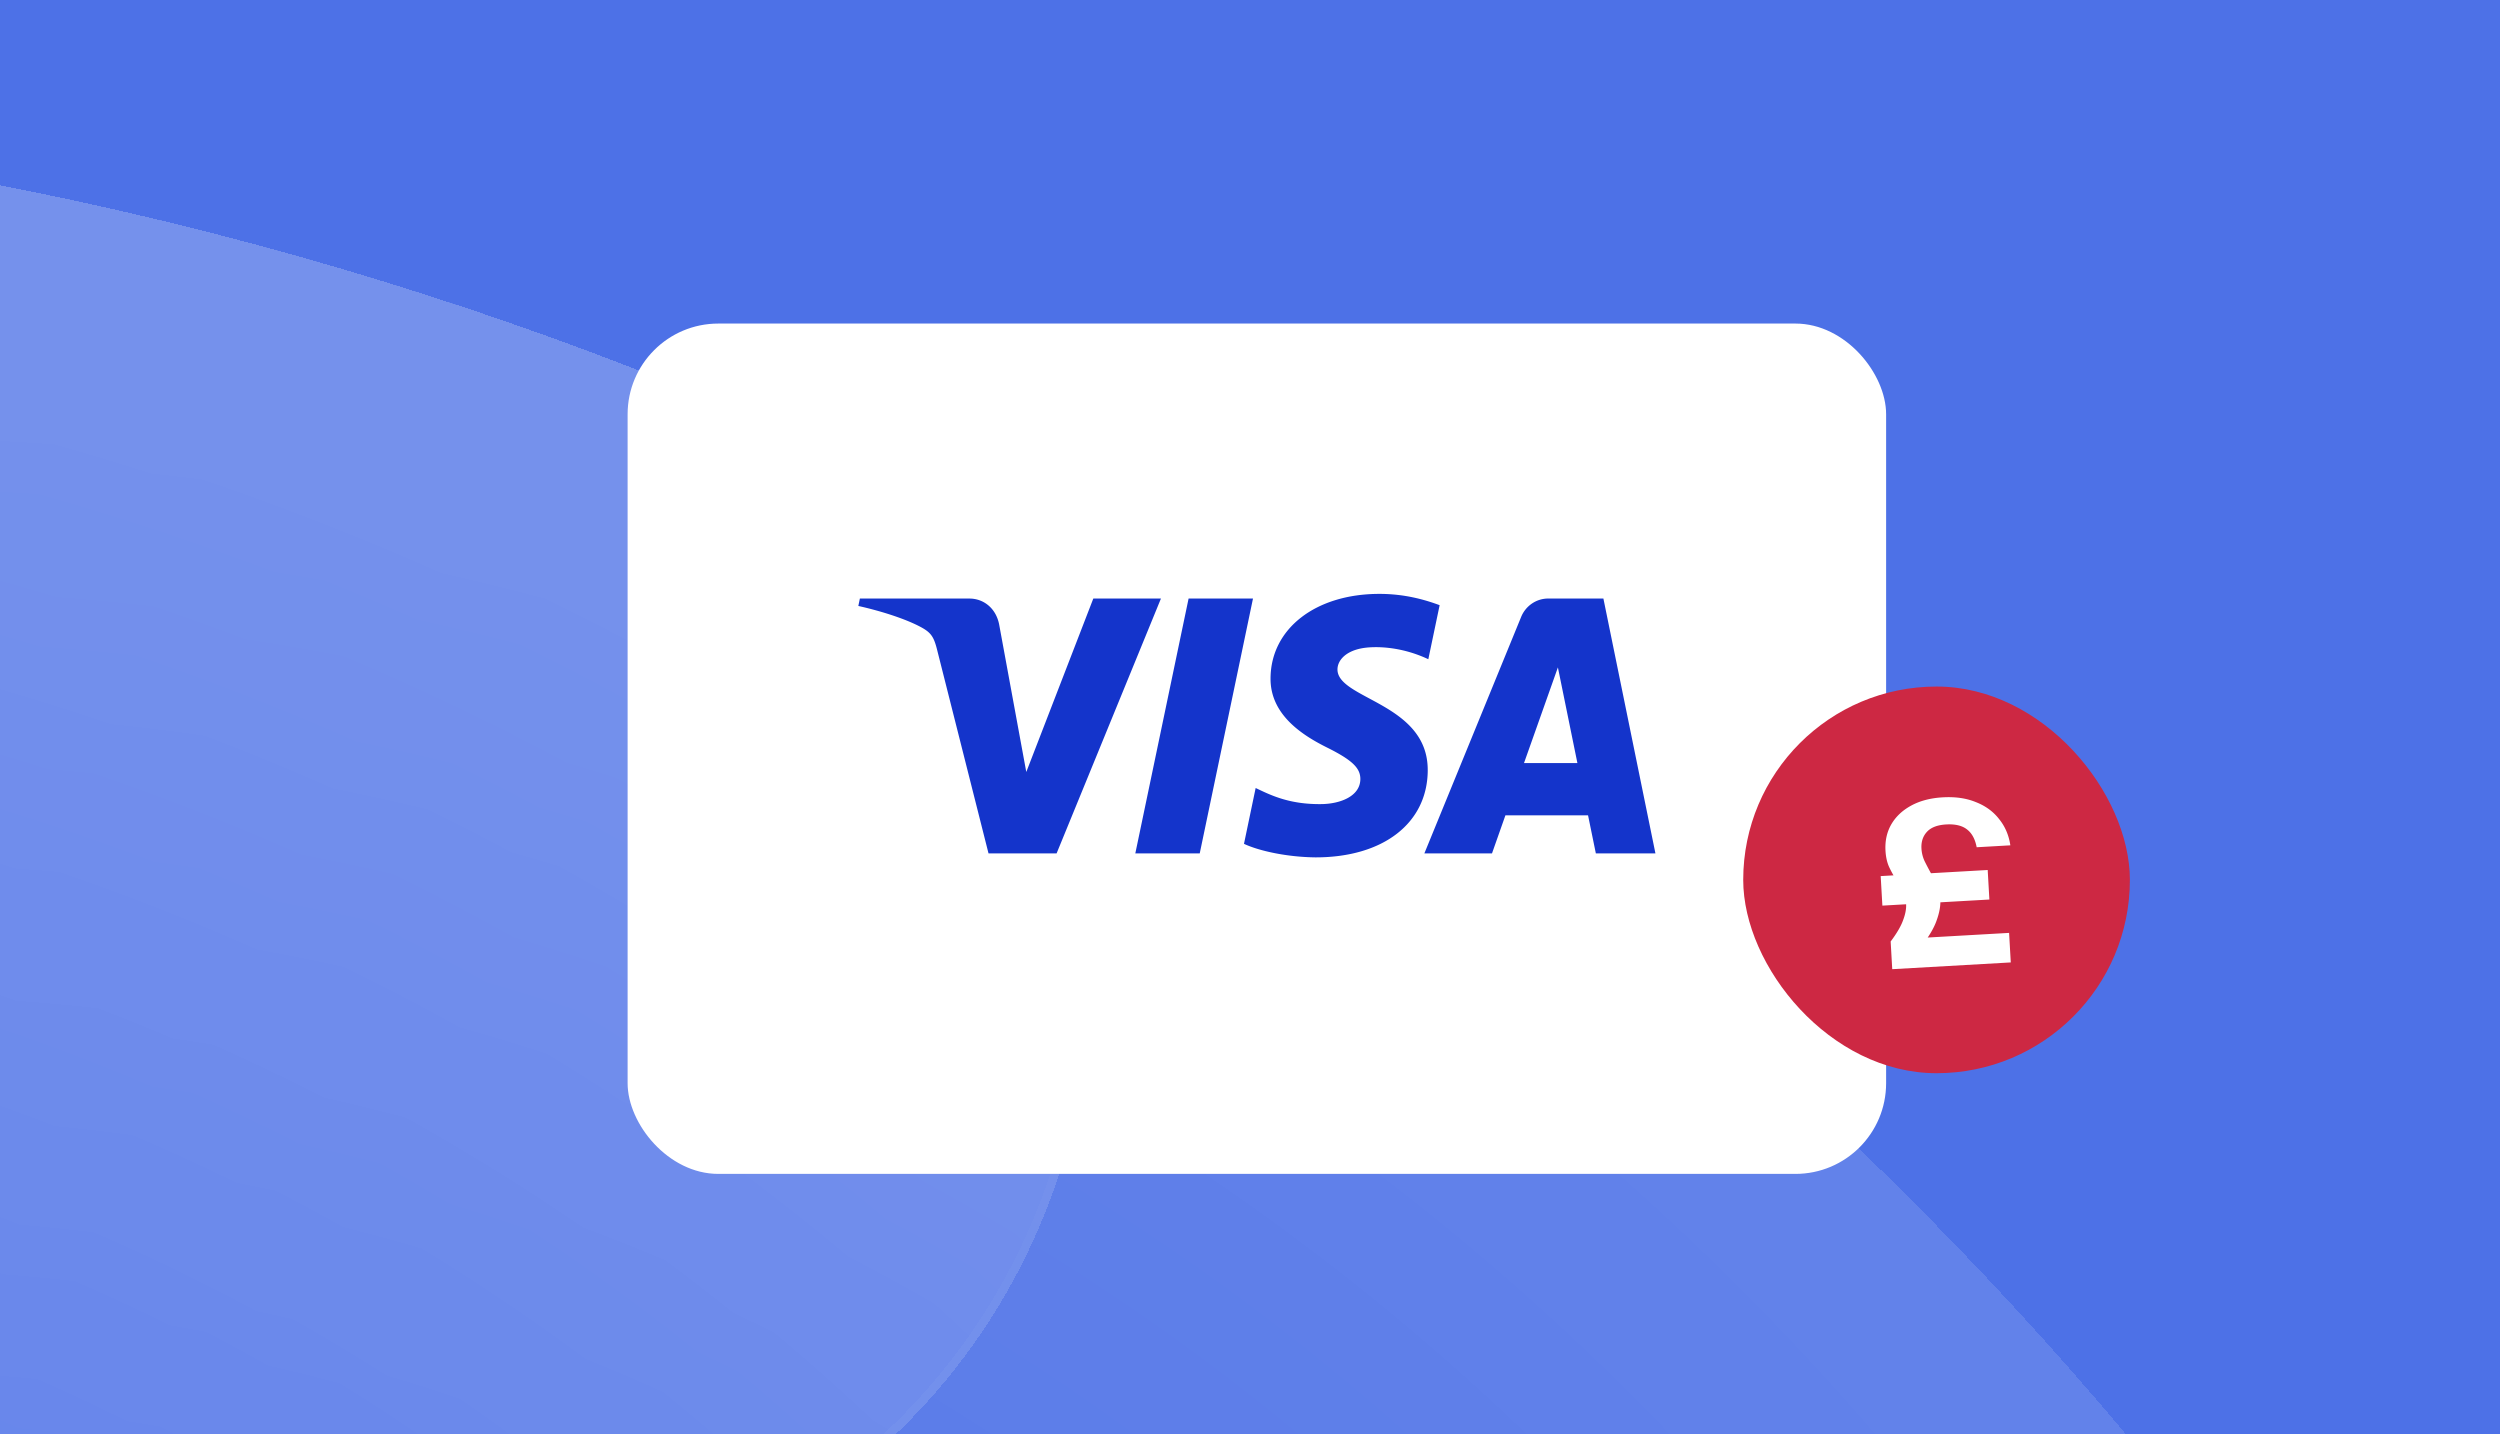
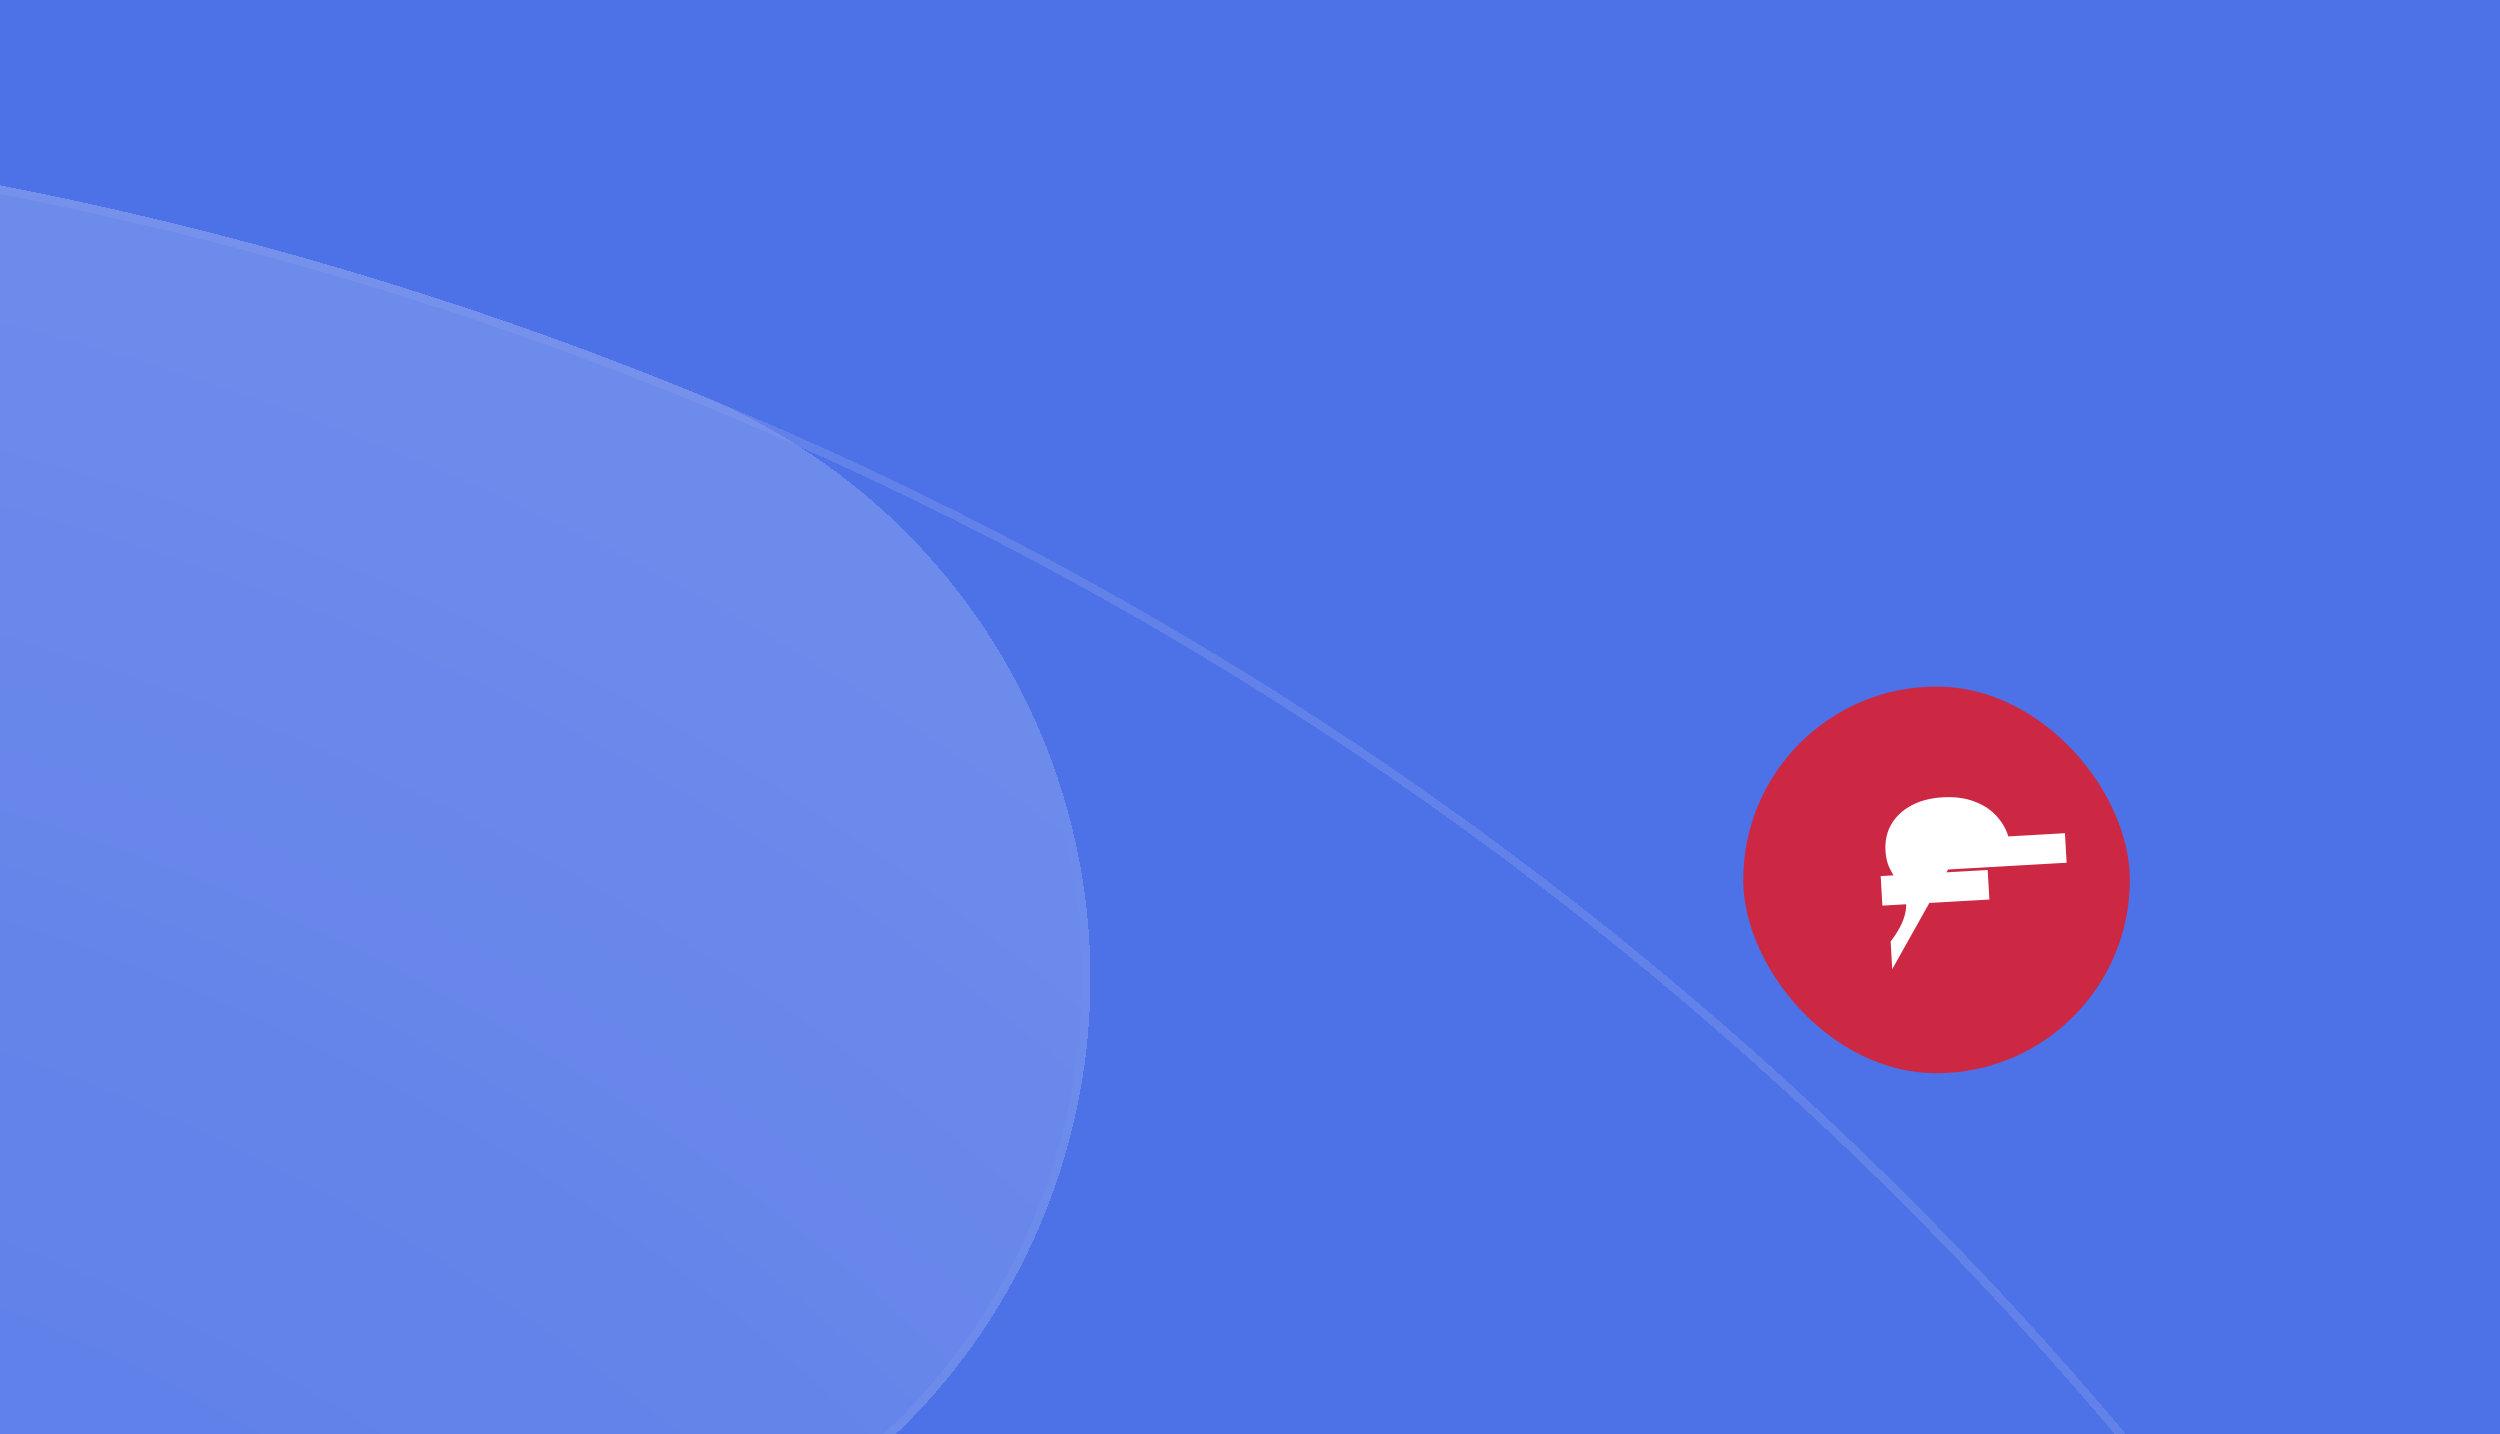
<svg xmlns="http://www.w3.org/2000/svg" width="441" height="253" fill="none">
  <g clip-path="url(#a)">
    <path fill="#4D71E7" d="M0 0H441V253H0z" />
    <g opacity=".3" shape-rendering="crispEdges">
      <g style="mix-blend-mode:overlay" opacity=".4" filter="url(#b)">
-         <path fill-rule="evenodd" clip-rule="evenodd" d="M30.828 283.593c-128.713-52.687-268.141-38.337-379.812 27.205-53.027 31.122-121.243 13.364-152.364-39.662-31.122-53.027-13.365-121.243 39.662-152.365 168.99-99.182 381.151-121.35 576.862-41.24C448.132 213.823 607.561 594.22 471.271 927.176 334.981 1260.13-45.417 1419.56-378.373 1283.27c-56.902-23.29-84.148-88.3-60.856-145.2 23.292-56.91 88.302-84.15 145.204-60.86 219.151 89.7 469.529-15.23 559.234-234.383 89.706-219.15-15.23-469.528-234.38-559.234z" fill="url(#c)" />
        <path d="M31.113 282.899c-128.94-52.779-268.612-38.403-380.477 27.252-52.669 30.912-120.425 13.274-151.338-39.395-30.912-52.669-13.274-120.426 39.395-151.338C-292.509 20.349-80.593-1.792 114.892 78.226 447.464 214.359 606.71 594.319 470.577 926.891 334.444 1259.46-45.516 1418.71-378.088 1282.58c-56.519-23.14-83.582-87.71-60.447-144.23 23.135-56.52 87.707-83.58 144.226-60.45 219.534 89.87 470.35-15.25 560.213-234.788 89.862-219.534-15.257-470.35-234.791-560.213z" stroke="#fff" stroke-width="1.5" />
      </g>
      <g style="mix-blend-mode:overlay" opacity=".6" filter="url(#d)">
        <path fill-rule="evenodd" clip-rule="evenodd" d="M30.826 283.593c-219.15-89.706-469.528 15.23-559.234 234.381-89.705 219.15 15.23 469.528 234.381 559.236 128.714 52.68 268.141 38.33 379.813-27.21 53.026-31.12 121.242-13.36 152.364 39.67 31.122 53.02 13.365 121.24-39.662 152.36-168.99 99.18-381.152 121.35-576.863 41.24-332.955-136.29-492.384-516.689-356.094-849.644C-598.179 100.67-217.781-58.759 115.174 77.531c56.902 23.292 84.149 88.303 60.857 145.205-23.292 56.902-88.302 84.149-145.205 60.857z" fill="url(#e)" />
        <path d="M31.11 282.899c-219.534-89.863-470.349 15.256-560.212 234.79-89.862 219.534 15.257 470.35 234.791 560.211 128.939 52.78 268.611 38.4 380.476-27.25 52.67-30.91 120.426-13.27 151.338 39.39 30.912 52.67 13.275 120.43-39.395 151.34-168.797 99.07-380.714 121.21-576.199 41.19-332.572-136.13-491.817-516.088-355.684-848.66C-597.642 101.338-217.682-57.908 114.89 78.225c56.519 23.135 83.582 87.708 60.447 144.227-23.135 56.519-87.707 83.582-144.226 60.447z" stroke="#fff" stroke-width="1.5" />
      </g>
    </g>
    <g filter="url(#f)">
-       <rect x="110.711" y="53" width="222" height="150" rx="16" fill="#fff" />
-     </g>
+       </g>
    <g clip-path="url(#g)">
      <path d="M204.792 105.582l-18.408 44.955h-12.01l-9.059-35.873c-.55-2.21-1.025-3.019-2.7-3.95-2.731-1.517-7.241-2.939-11.205-3.823l.27-1.306h19.333c2.464 0 4.679 1.679 5.239 4.583l4.784 26.01 11.824-30.597h11.937l-.005.001zm47.058 30.277c.048-11.864-16.029-12.517-15.919-17.818.035-1.613 1.538-3.328 4.82-3.766 1.628-.218 6.113-.385 11.204 2.012l1.996-9.533c-2.734-1.016-6.251-1.993-10.628-1.993-11.23 0-19.133 6.11-19.2 14.86-.073 6.472 5.639 10.083 9.946 12.233 4.428 2.203 5.914 3.618 5.897 5.588-.031 3.015-3.532 4.347-6.803 4.399-5.712.09-9.024-1.582-11.666-2.839l-2.059 9.849c2.655 1.246 7.555 2.334 12.635 2.389 11.936 0 19.744-6.035 19.78-15.381m29.655 14.678h10.508l-9.178-44.955h-9.697a5.086 5.086 0 00-2.912.889 5.263 5.263 0 00-1.921 2.409l-17.049 41.657h11.93l2.367-6.715h14.576l1.376 6.715zm-12.677-15.929l5.98-16.878 3.442 16.878h-9.422zm-47.805-29.026l-9.395 44.955H200.27l9.398-44.955h11.358z" fill="#1434CB" />
    </g>
    <rect x="307.504" y="121.107" width="68.207" height="68.207" rx="34.103" fill="#CD2843" />
-     <path d="M333.79 170.961l-.278-4.883c1.088-1.45 1.819-2.703 2.194-3.759.402-1.057.58-2.006.532-2.847a5.476 5.476 0 00-.621-2.292 19.101 19.101 0 00-1.178-2.056 20.43 20.43 0 01-1.23-2.257c-.345-.797-.547-1.725-.608-2.783-.099-1.736.235-3.279 1.002-4.629.792-1.379 1.966-2.494 3.523-3.345 1.557-.85 3.42-1.338 5.59-1.461 2.223-.127 4.171.157 5.843.851 1.698.665 3.061 1.663 4.089 2.992 1.053 1.301 1.712 2.842 1.977 4.624l-5.939.338c-.272-1.427-.835-2.47-1.688-3.129-.856-.686-2.083-.984-3.683-.893-1.546.088-2.678.52-3.396 1.296-.717.776-1.042 1.761-.974 2.954.043.76.221 1.485.532 2.175.338.688.705 1.388 1.099 2.101.42.684.788 1.411 1.104 2.182.343.77.541 1.616.593 2.539.062 1.085-.154 2.308-.648 3.67-.466 1.361-1.397 2.924-2.793 4.691l-.823-1.545 16.394-.934.297 5.209-20.91 1.191zm-1.74-11.21l-.297-5.209 18.876-1.075.296 5.209-18.875 1.075z" fill="#fff" />
+     <path d="M333.79 170.961l-.278-4.883c1.088-1.45 1.819-2.703 2.194-3.759.402-1.057.58-2.006.532-2.847a5.476 5.476 0 00-.621-2.292 19.101 19.101 0 00-1.178-2.056 20.43 20.43 0 01-1.23-2.257c-.345-.797-.547-1.725-.608-2.783-.099-1.736.235-3.279 1.002-4.629.792-1.379 1.966-2.494 3.523-3.345 1.557-.85 3.42-1.338 5.59-1.461 2.223-.127 4.171.157 5.843.851 1.698.665 3.061 1.663 4.089 2.992 1.053 1.301 1.712 2.842 1.977 4.624l-5.939.338l-.823-1.545 16.394-.934.297 5.209-20.91 1.191zm-1.74-11.21l-.297-5.209 18.876-1.075.296 5.209-18.875 1.075z" fill="#fff" />
  </g>
  <defs>
    <filter id="b" x="-524.681" y="4.832" width="1068.67" height="1335.16" filterUnits="userSpaceOnUse" color-interpolation-filters="sRGB">
      <feFlood flood-opacity="0" result="BackgroundImageFix" />
      <feColorMatrix in="SourceAlpha" values="0 0 0 0 0 0 0 0 0 0 0 0 0 0 0 0 0 0 127 0" result="hardAlpha" />
      <feOffset dx="8" dy="-8" />
      <feGaussianBlur stdDeviation="8" />
      <feComposite in2="hardAlpha" operator="out" />
      <feColorMatrix values="0 0 0 0 0.027 0 0 0 0 0.051 0 0 0 0 0.122 0 0 0 0.3 0" />
      <feBlend in2="BackgroundImageFix" result="effect1_dropShadow_1977_39031" />
      <feBlend in="SourceGraphic" in2="effect1_dropShadow_1977_39031" result="shape" />
    </filter>
    <filter id="d" x="-791.192" y="4.808" width="1068.68" height="1335.16" filterUnits="userSpaceOnUse" color-interpolation-filters="sRGB">
      <feFlood flood-opacity="0" result="BackgroundImageFix" />
      <feColorMatrix in="SourceAlpha" values="0 0 0 0 0 0 0 0 0 0 0 0 0 0 0 0 0 0 127 0" result="hardAlpha" />
      <feOffset dx="8" dy="-8" />
      <feGaussianBlur stdDeviation="8" />
      <feComposite in2="hardAlpha" operator="out" />
      <feColorMatrix values="0 0 0 0 0.026 0 0 0 0 0.05 0 0 0 0 0.122 0 0 0 0.3 0" />
      <feBlend in2="BackgroundImageFix" result="effect1_dropShadow_1977_39031" />
      <feBlend in="SourceGraphic" in2="effect1_dropShadow_1977_39031" result="shape" />
    </filter>
    <filter id="f" x="92.08" y="38.445" width="259.262" height="187.262" filterUnits="userSpaceOnUse" color-interpolation-filters="sRGB">
      <feFlood flood-opacity="0" result="BackgroundImageFix" />
      <feColorMatrix in="SourceAlpha" values="0 0 0 0 0 0 0 0 0 0 0 0 0 0 0 0 0 0 127 0" result="hardAlpha" />
      <feOffset dy="4.076" />
      <feGaussianBlur stdDeviation="9.316" />
      <feComposite in2="hardAlpha" operator="out" />
      <feColorMatrix values="0 0 0 0 0 0 0 0 0 0 0 0 0 0 0 0 0 0 0.05 0" />
      <feBlend in2="BackgroundImageFix" result="effect1_dropShadow_1977_39031" />
      <feBlend in="SourceGraphic" in2="effect1_dropShadow_1977_39031" result="shape" />
    </filter>
    <radialGradient id="c" cx="0" cy="0" r="1" gradientUnits="userSpaceOnUse" gradientTransform="matrix(-473.323 -105.8 108.843 -486.938 -35.787 573.388)">
      <stop offset=".337" stop-color="#fff" stop-opacity=".3" />
      <stop offset=".987" stop-color="#fff" />
    </radialGradient>
    <radialGradient id="e" cx="0" cy="0" r="1" gradientUnits="userSpaceOnUse" gradientTransform="matrix(-522.7 -4.032 3.884 -503.481 -137.928 531.579)">
      <stop offset=".313" stop-color="#fff" stop-opacity=".3" />
      <stop offset=".964" stop-color="#fff" />
    </radialGradient>
    <clipPath id="a">
      <path fill="#fff" d="M0 0H441V253H0z" />
    </clipPath>
    <clipPath id="g">
-       <path fill="#fff" transform="translate(151.406 104.761)" d="M0 0H140.606V46.479H0z" />
-     </clipPath>
+       </clipPath>
  </defs>
</svg>